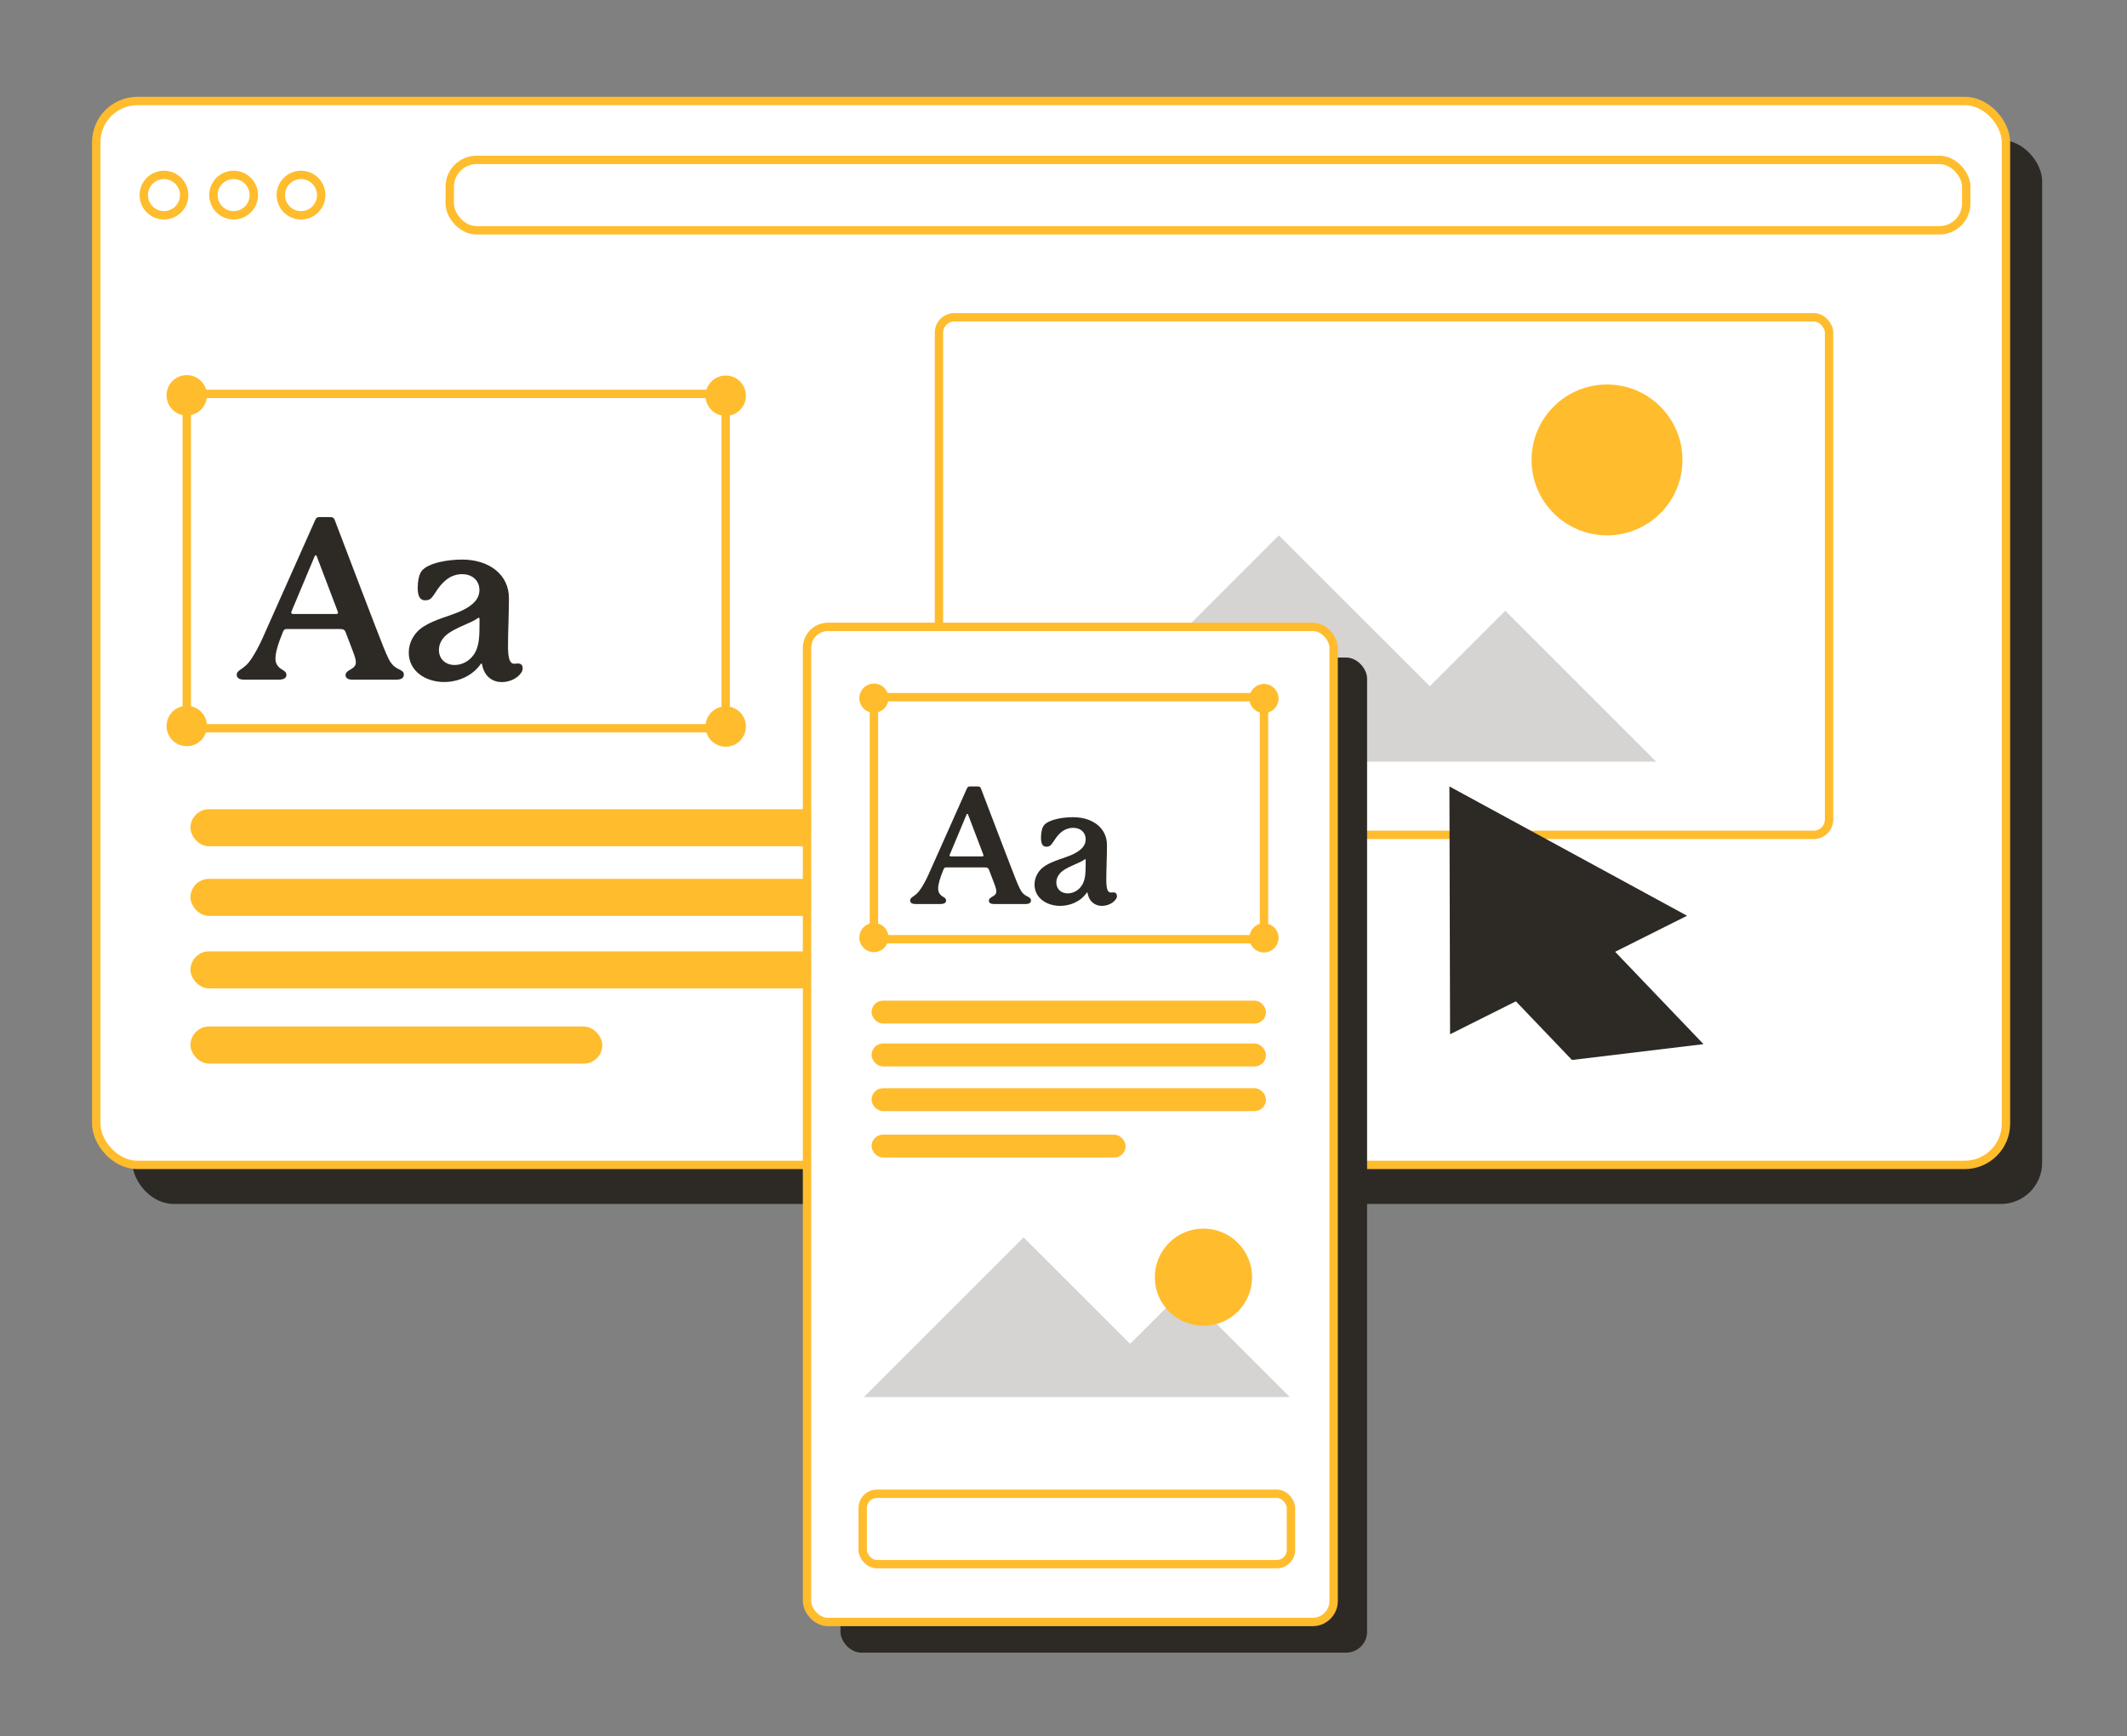
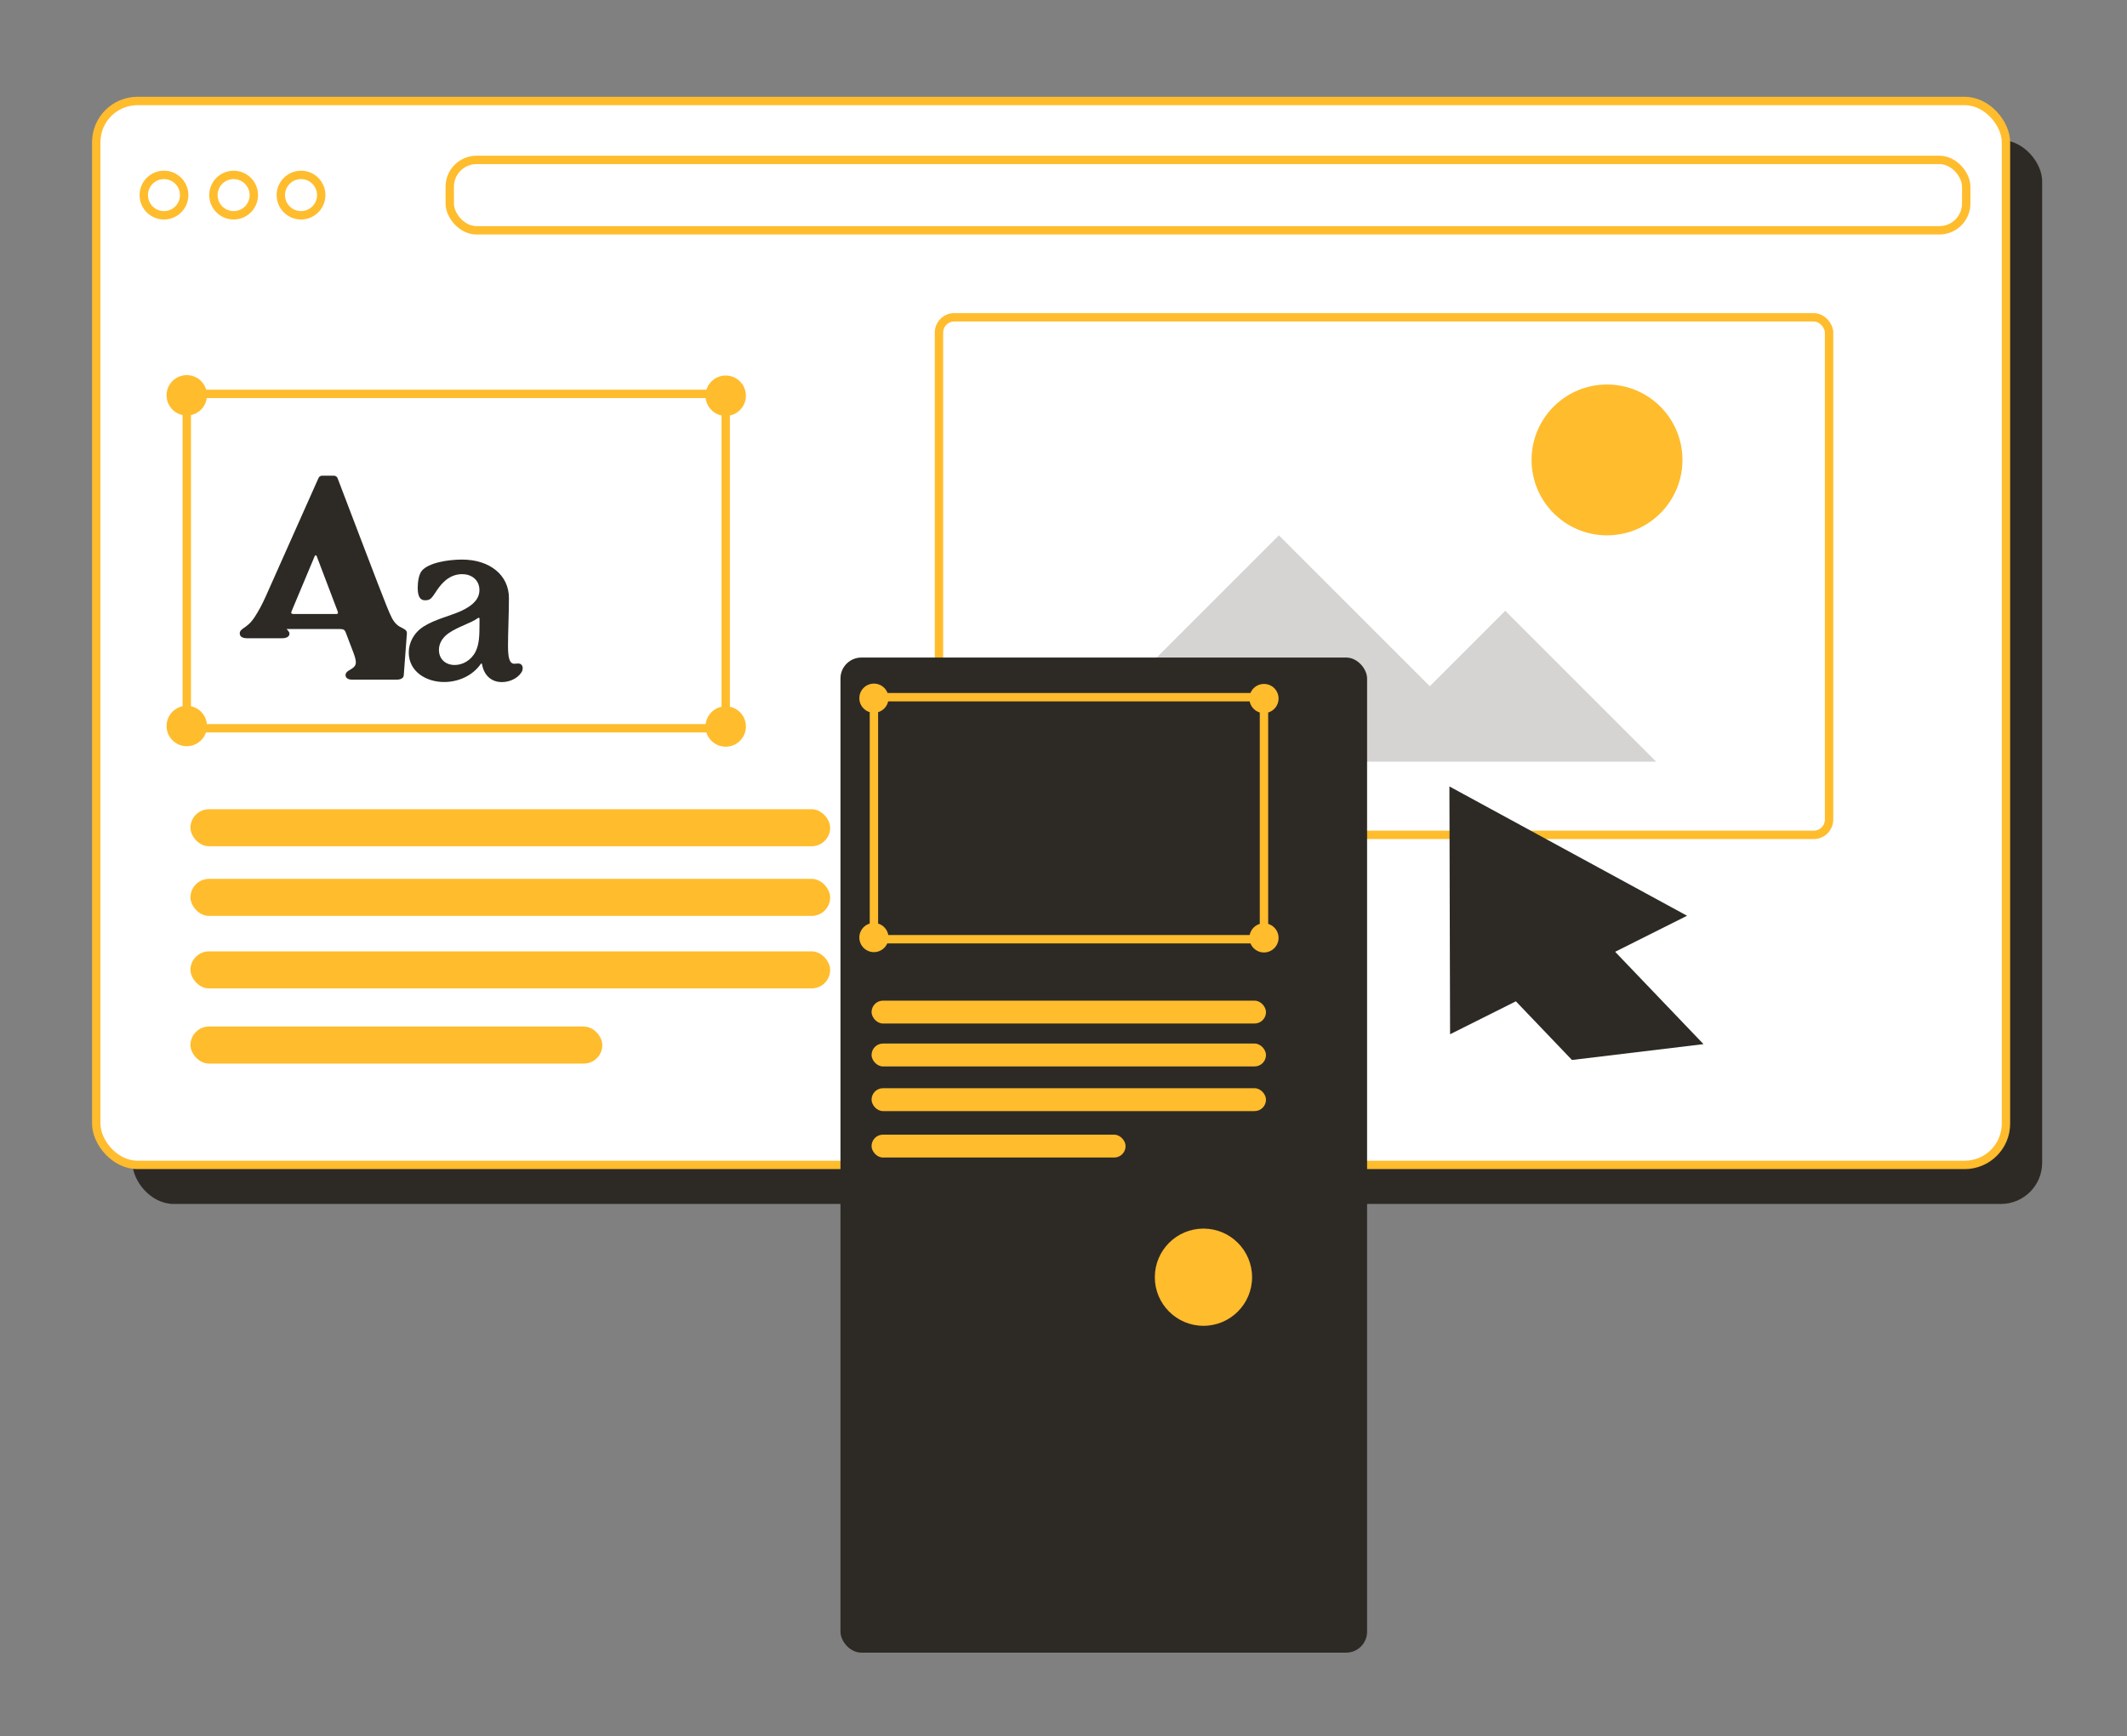
<svg xmlns="http://www.w3.org/2000/svg" id="Layer_1" viewBox="0 0 253.73 207.17">
  <rect x="0" y="0" width="253.73" height="207.17" fill="#808080" stroke="none" />
  <rect x="15.8" y="16.71" width="227.81" height="126.95" rx="4.92" ry="4.92" style="fill:#2d2a26;" />
  <rect x="11.48" y="12.05" width="227.81" height="126.95" rx="4.92" ry="4.92" style="fill:#fff; stroke:#ffbc2d; stroke-miterlimit:10;" />
  <g>
    <circle cx="19.56" cy="23.28" r="2.41" style="fill:none; stroke:#ffbc2d; stroke-miterlimit:10;" />
    <circle cx="27.87" cy="23.28" r="2.41" style="fill:none; stroke:#ffbc2d; stroke-miterlimit:10;" />
    <circle cx="35.91" cy="23.28" r="2.41" style="fill:none; stroke:#ffbc2d; stroke-miterlimit:10;" />
  </g>
  <rect x="53.65" y="19.08" width="180.9" height="8.4" rx="3.2" ry="3.2" style="fill:none; stroke:#ffbc2d; stroke-miterlimit:10;" />
  <g>
    <rect x="22.72" y="96.56" width="76.31" height="4.42" rx="2.21" ry="2.21" style="fill:#ffbc2d;" />
    <rect x="22.72" y="104.87" width="76.31" height="4.42" rx="2.21" ry="2.21" style="fill:#ffbc2d;" />
    <rect x="22.72" y="113.52" width="76.31" height="4.42" rx="2.21" ry="2.21" style="fill:#ffbc2d;" />
    <rect x="22.72" y="122.49" width="49.13" height="4.42" rx="2.21" ry="2.21" style="fill:#ffbc2d;" />
  </g>
  <rect x="112.01" y="37.86" width="106.18" height="61.76" rx="1.83" ry="1.83" style="fill:none; stroke:#ffbc2d; stroke-miterlimit:10;" />
  <g>
    <circle cx="22.28" cy="47.17" r="2.41" style="fill:#ffbc2d;" />
    <circle cx="22.28" cy="86.63" r="2.41" style="fill:#ffbc2d;" />
    <circle cx="86.57" cy="47.22" r="2.41" style="fill:#ffbc2d;" />
    <circle cx="86.57" cy="86.69" r="2.41" style="fill:#ffbc2d;" />
    <rect x="22.28" y="47" width="64.29" height="39.9" style="fill:none; stroke:#ffbc2d; stroke-miterlimit:10;" />
    <g>
-       <path d="M48.17,80.51c0,.32-.21,.59-.89,.59h-5.26c-.48,0-.8-.19-.8-.54,0-.27,.19-.43,.4-.56s.43-.24,.59-.4,.24-.32,.24-.56c0-.3-.11-.7-.35-1.32l-.86-2.26c-.11-.27-.24-.4-.64-.4h-6.42c-.21,0-.32,.08-.43,.35-.64,1.56-.89,2.52-.89,3.17,0,.27,.05,.48,.13,.64,.24,.48,.59,.62,.83,.78s.35,.3,.35,.54c0,.4-.4,.56-.91,.56h-4.11c-.54,0-.91-.16-.91-.59,0-.27,.19-.43,.46-.62,.43-.3,.83-.56,1.37-1.4,.4-.62,.83-1.4,1.26-2.36l6.26-14.05c.11-.27,.24-.38,.51-.38h1.32c.27,0,.43,.11,.51,.35,.35,.91,5.34,14.05,5.83,15.2,.51,1.24,.73,1.75,1.18,2.18,.24,.24,.56,.38,.81,.51s.43,.27,.43,.56Zm-13.27-7.84c-.08,.19-.16,.35-.16,.43,0,.11,.11,.16,.24,.16h5.13c.11,0,.21-.03,.21-.13,0-.08-.03-.13-.05-.21l-2.5-6.58c-.03-.05-.05-.08-.11-.08s-.08,.03-.11,.08l-2.66,6.34Z" style="fill:#2d2a26;" />
+       <path d="M48.17,80.51c0,.32-.21,.59-.89,.59h-5.26c-.48,0-.8-.19-.8-.54,0-.27,.19-.43,.4-.56s.43-.24,.59-.4,.24-.32,.24-.56c0-.3-.11-.7-.35-1.32l-.86-2.26c-.11-.27-.24-.4-.64-.4h-6.42s.35,.3,.35,.54c0,.4-.4,.56-.91,.56h-4.11c-.54,0-.91-.16-.91-.59,0-.27,.19-.43,.46-.62,.43-.3,.83-.56,1.37-1.4,.4-.62,.83-1.4,1.26-2.36l6.26-14.05c.11-.27,.24-.38,.51-.38h1.32c.27,0,.43,.11,.51,.35,.35,.91,5.34,14.05,5.83,15.2,.51,1.24,.73,1.75,1.18,2.18,.24,.24,.56,.38,.81,.51s.43,.27,.43,.56Zm-13.27-7.84c-.08,.19-.16,.35-.16,.43,0,.11,.11,.16,.24,.16h5.13c.11,0,.21-.03,.21-.13,0-.08-.03-.13-.05-.21l-2.5-6.58c-.03-.05-.05-.08-.11-.08s-.08,.03-.11,.08l-2.66,6.34Z" style="fill:#2d2a26;" />
      <path d="M62.35,79.73c0,.19-.05,.38-.19,.56-.43,.64-1.34,1.1-2.31,1.1-1.02,0-2.09-.59-2.36-2.18,0-.03-.11-.03-.11-.03-1.02,1.5-2.77,2.2-4.4,2.2-2.17,0-4.22-1.26-4.22-3.52,0-1.15,.59-2.36,1.8-3.12,1.37-.86,3.14-1.24,4.48-1.85,1.48-.7,2.15-1.48,2.15-2.5,0-.78-.43-1.53-1.4-1.8-.21-.05-.43-.08-.67-.08-.64,0-1.34,.21-1.96,.73-.86,.73-1.24,1.58-1.61,2.01-.21,.27-.43,.38-.83,.38-.7,0-.89-.62-.89-1.5,0-.7,.13-1.58,.48-2.01,.38-.48,1.18-.83,2.12-1.05,.78-.19,1.8-.3,2.69-.3,3.28,0,5.59,1.83,5.59,4.59,0,1.93-.11,4.03-.11,5.69,0,1.4,.16,2.15,.75,2.15,.13,0,.3-.03,.46-.03,.35,0,.54,.24,.54,.54Zm-5.16-5.94c0-.05-.03-.08-.08-.08s-.08,.03-.08,.03c-.89,.64-2.36,1.02-3.49,1.8-.86,.59-1.18,1.34-1.18,2.01,0,1.13,.83,1.8,1.88,1.8,.94,0,1.96-.54,2.5-1.61,.43-.91,.46-1.88,.46-3.41v-.54Z" style="fill:#2d2a26;" />
    </g>
  </g>
  <polygon points="179.56 72.88 170.56 81.88 152.56 63.88 125.56 90.88 161.56 90.88 179.56 90.88 197.56 90.88 179.56 72.88" style="fill:#2d2a26; opacity:.2;" />
  <circle cx="191.7" cy="54.88" r="9" style="fill:#ffbc2d;" />
  <polygon points="203.21 124.59 192.67 113.57 201.25 109.27 172.9 93.84 172.98 123.41 180.83 119.48 187.52 126.48 203.21 124.59" style="fill:#2d2a26;" />
  <g>
    <rect x="100.26" y="78.46" width="62.82" height="118.74" rx="2.5" ry="2.5" style="fill:#2d2a26;" />
-     <rect x="96.27" y="74.8" width="62.82" height="118.74" rx="2.5" ry="2.5" style="fill:#fff; stroke:#ffbc2d; stroke-miterlimit:10;" />
-     <rect x="102.91" y="178.24" width="51.09" height="8.4" rx="1.7" ry="1.7" style="fill:none; stroke:#ffbc2d; stroke-miterlimit:10;" />
    <polygon points="141.16 154 134.81 160.35 122.1 147.65 103.05 166.7 128.45 166.7 141.16 166.7 153.86 166.7 141.16 154" style="fill:#2d2a26; opacity:.2;" />
    <circle cx="143.56" cy="152.4" r="5.8" style="fill:#ffbc2d;" />
    <g>
      <circle cx="104.25" cy="83.31" r="1.74" style="fill:#ffbc2d;" />
      <circle cx="104.25" cy="111.87" r="1.74" style="fill:#ffbc2d;" />
      <circle cx="150.78" cy="83.35" r="1.74" style="fill:#ffbc2d;" />
      <circle cx="150.78" cy="111.91" r="1.74" style="fill:#ffbc2d;" />
      <rect x="104.25" y="83.19" width="46.53" height="28.88" style="fill:none; stroke:#ffbc2d; stroke-miterlimit:10;" />
      <g>
        <path d="M122.99,107.44c0,.23-.16,.43-.64,.43h-3.81c-.35,0-.58-.14-.58-.39,0-.19,.14-.31,.29-.41s.31-.17,.43-.29,.17-.23,.17-.41c0-.21-.08-.51-.25-.95l-.62-1.63c-.08-.19-.17-.29-.47-.29h-4.65c-.16,0-.23,.06-.31,.25-.47,1.13-.64,1.83-.64,2.29,0,.19,.04,.35,.1,.47,.18,.35,.43,.45,.6,.56s.25,.21,.25,.39c0,.29-.29,.41-.66,.41h-2.97c-.39,0-.66-.12-.66-.43,0-.19,.14-.31,.33-.45,.31-.21,.6-.41,.99-1.01,.29-.45,.6-1.01,.91-1.71l4.53-10.16c.08-.19,.17-.27,.37-.27h.95c.19,0,.31,.08,.37,.25,.25,.66,3.87,10.16,4.22,11,.37,.89,.53,1.26,.86,1.57,.17,.17,.41,.27,.58,.37s.31,.19,.31,.41Zm-9.6-5.68c-.06,.14-.12,.25-.12,.31,0,.08,.08,.12,.18,.12h3.71c.08,0,.16-.02,.16-.1,0-.06-.02-.1-.04-.16l-1.81-4.76s-.04-.06-.08-.06-.06,.02-.08,.06l-1.92,4.59Z" style="fill:#2d2a26;" />
-         <path d="M133.25,106.88c0,.14-.04,.27-.14,.41-.31,.47-.97,.8-1.67,.8-.74,0-1.52-.43-1.71-1.57,0-.02-.08-.02-.08-.02-.74,1.09-2,1.59-3.19,1.59-1.57,0-3.05-.91-3.05-2.55,0-.84,.43-1.71,1.3-2.25,.99-.62,2.27-.89,3.25-1.34,1.07-.51,1.55-1.07,1.55-1.81,0-.56-.31-1.11-1.01-1.3-.16-.04-.31-.06-.49-.06-.47,0-.97,.16-1.42,.52-.62,.52-.89,1.15-1.17,1.46-.16,.19-.31,.27-.6,.27-.51,0-.64-.45-.64-1.09,0-.51,.1-1.15,.35-1.46,.27-.35,.86-.6,1.54-.76,.56-.14,1.3-.21,1.94-.21,2.37,0,4.04,1.32,4.04,3.32,0,1.4-.08,2.92-.08,4.12,0,1.01,.12,1.55,.54,1.55,.1,0,.21-.02,.33-.02,.25,0,.39,.17,.39,.39Zm-3.73-4.3s-.02-.06-.06-.06-.06,.02-.06,.02c-.64,.47-1.71,.74-2.53,1.3-.62,.43-.86,.97-.86,1.46,0,.82,.6,1.3,1.36,1.3,.68,0,1.42-.39,1.81-1.17,.31-.66,.33-1.36,.33-2.47v-.39Z" style="fill:#2d2a26;" />
      </g>
    </g>
    <g>
      <rect x="103.97" y="119.4" width="47.05" height="2.73" rx="1.36" ry="1.36" style="fill:#ffbc2d;" />
      <rect x="103.97" y="124.52" width="47.05" height="2.73" rx="1.36" ry="1.36" style="fill:#ffbc2d;" />
      <rect x="103.97" y="129.85" width="47.05" height="2.73" rx="1.36" ry="1.36" style="fill:#ffbc2d;" />
      <rect x="103.97" y="135.39" width="30.3" height="2.73" rx="1.36" ry="1.36" style="fill:#ffbc2d;" />
    </g>
  </g>
</svg>